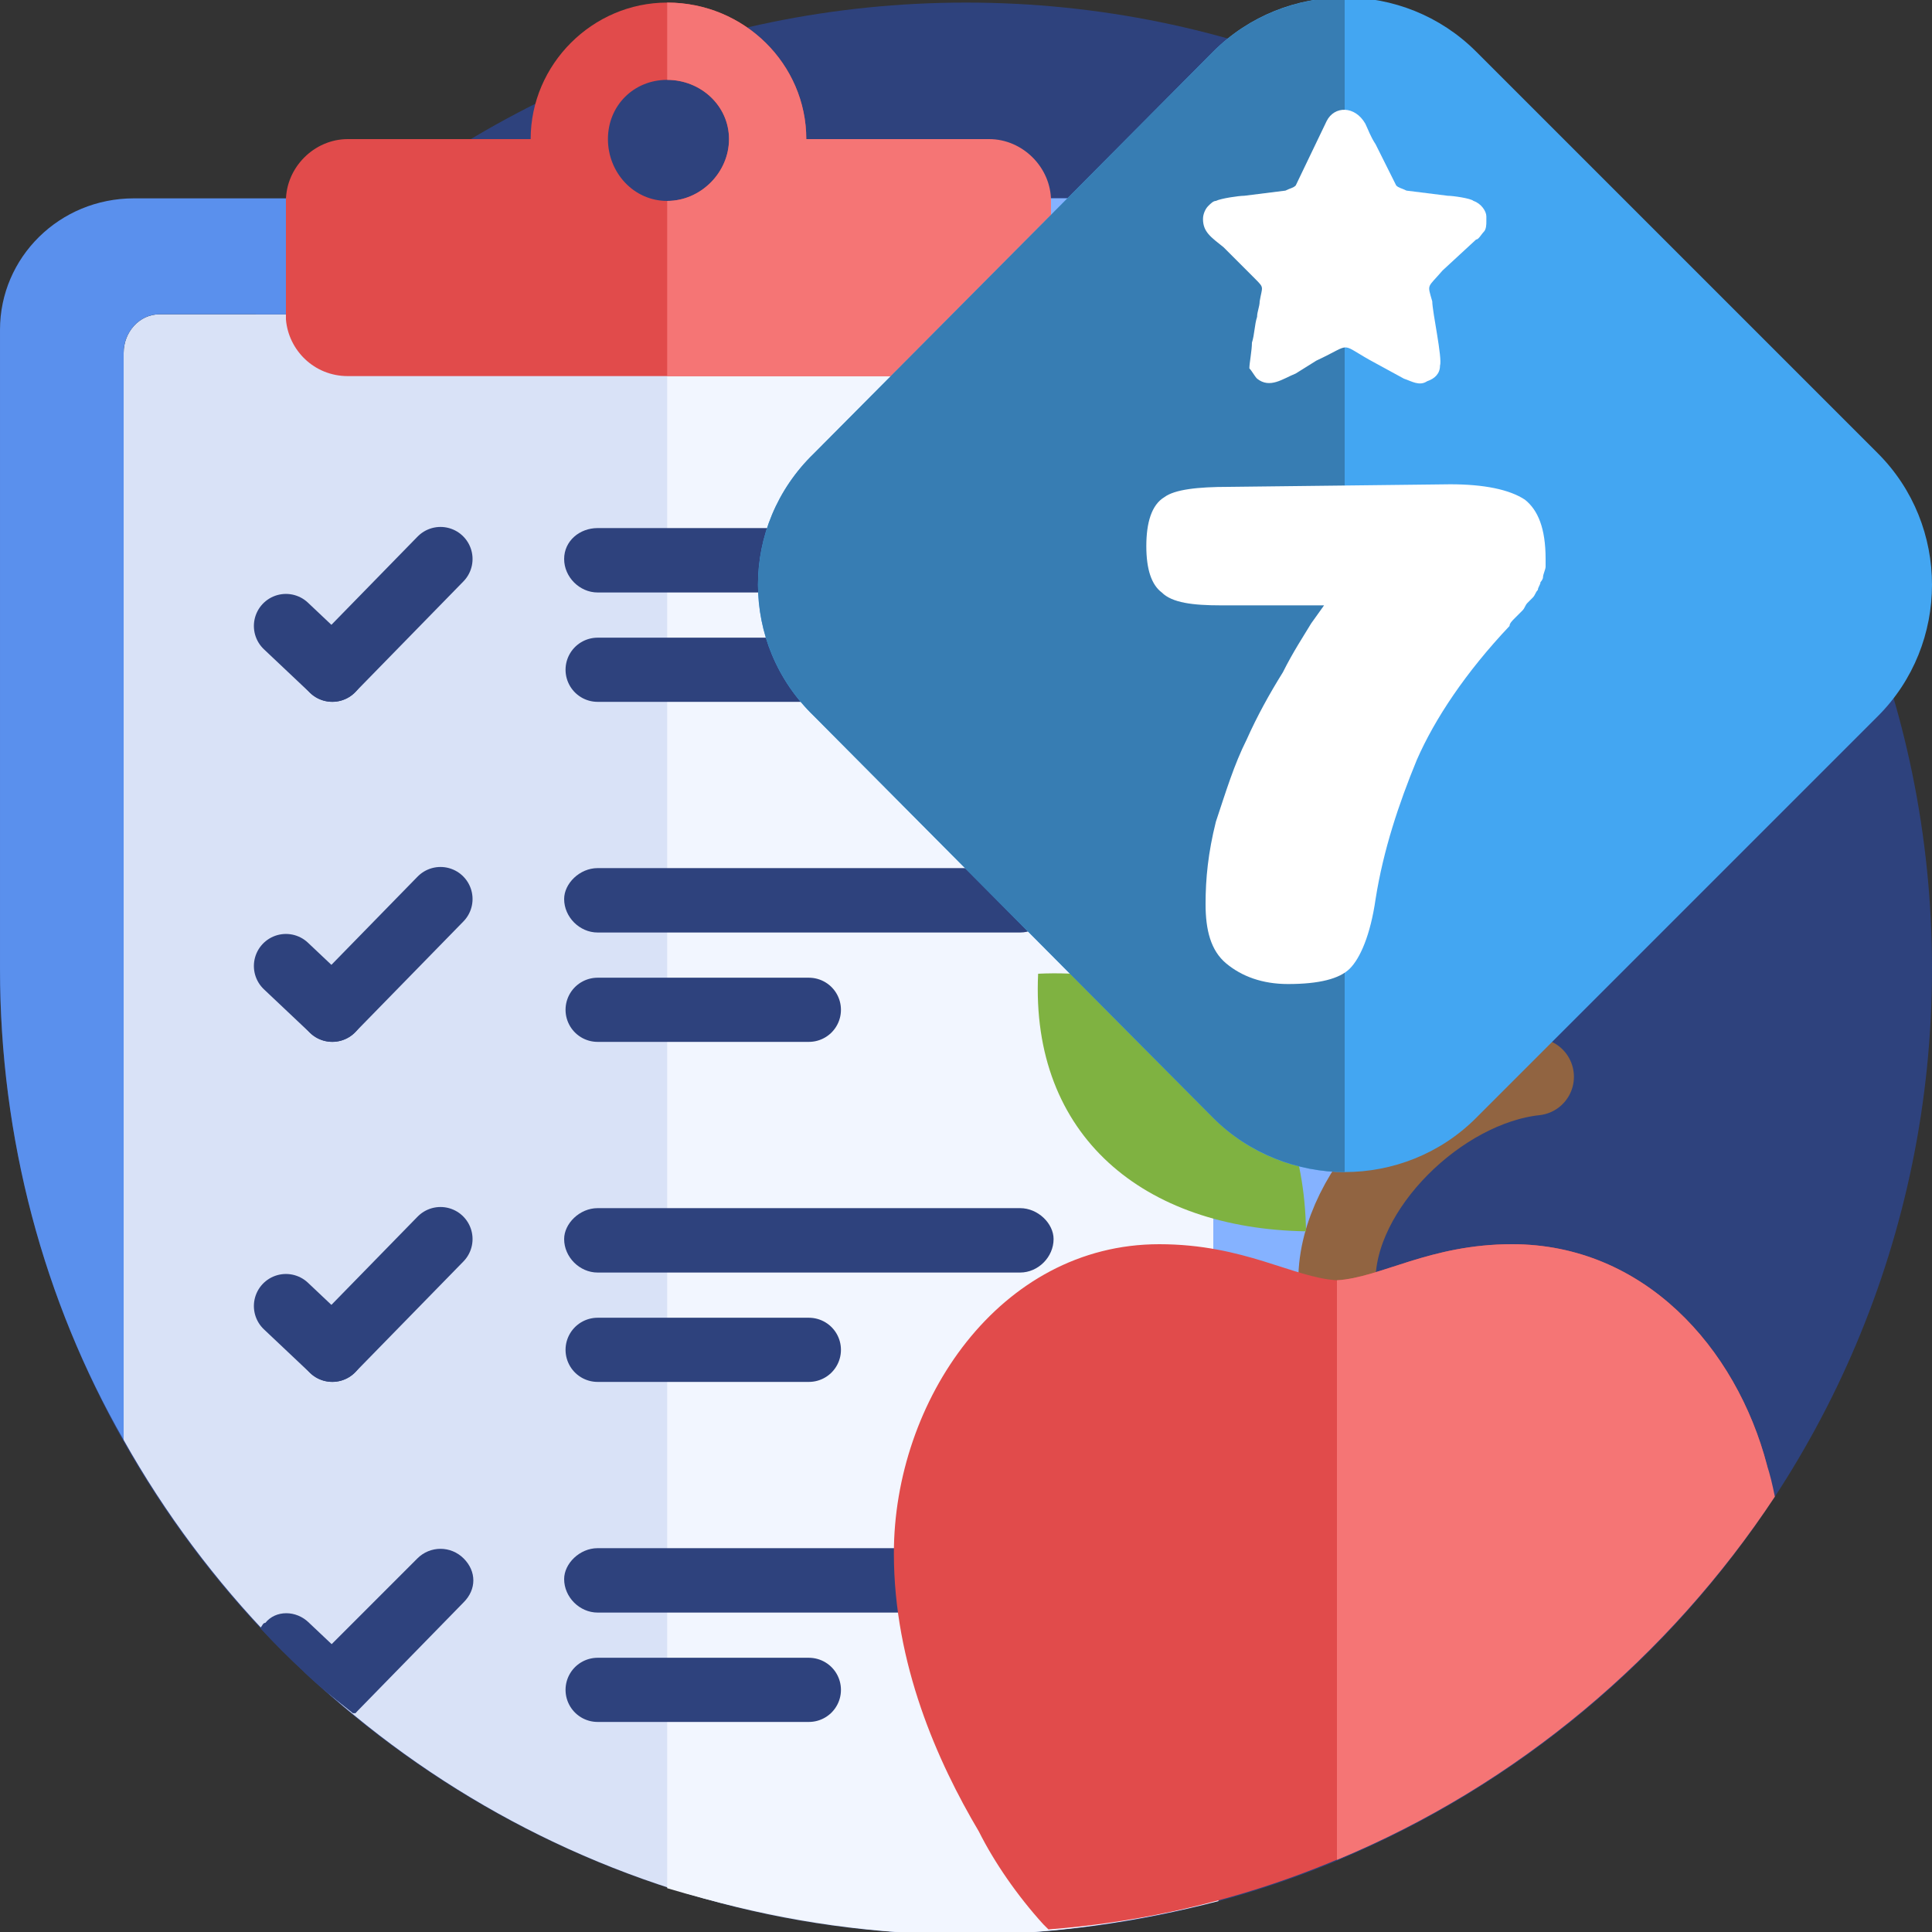
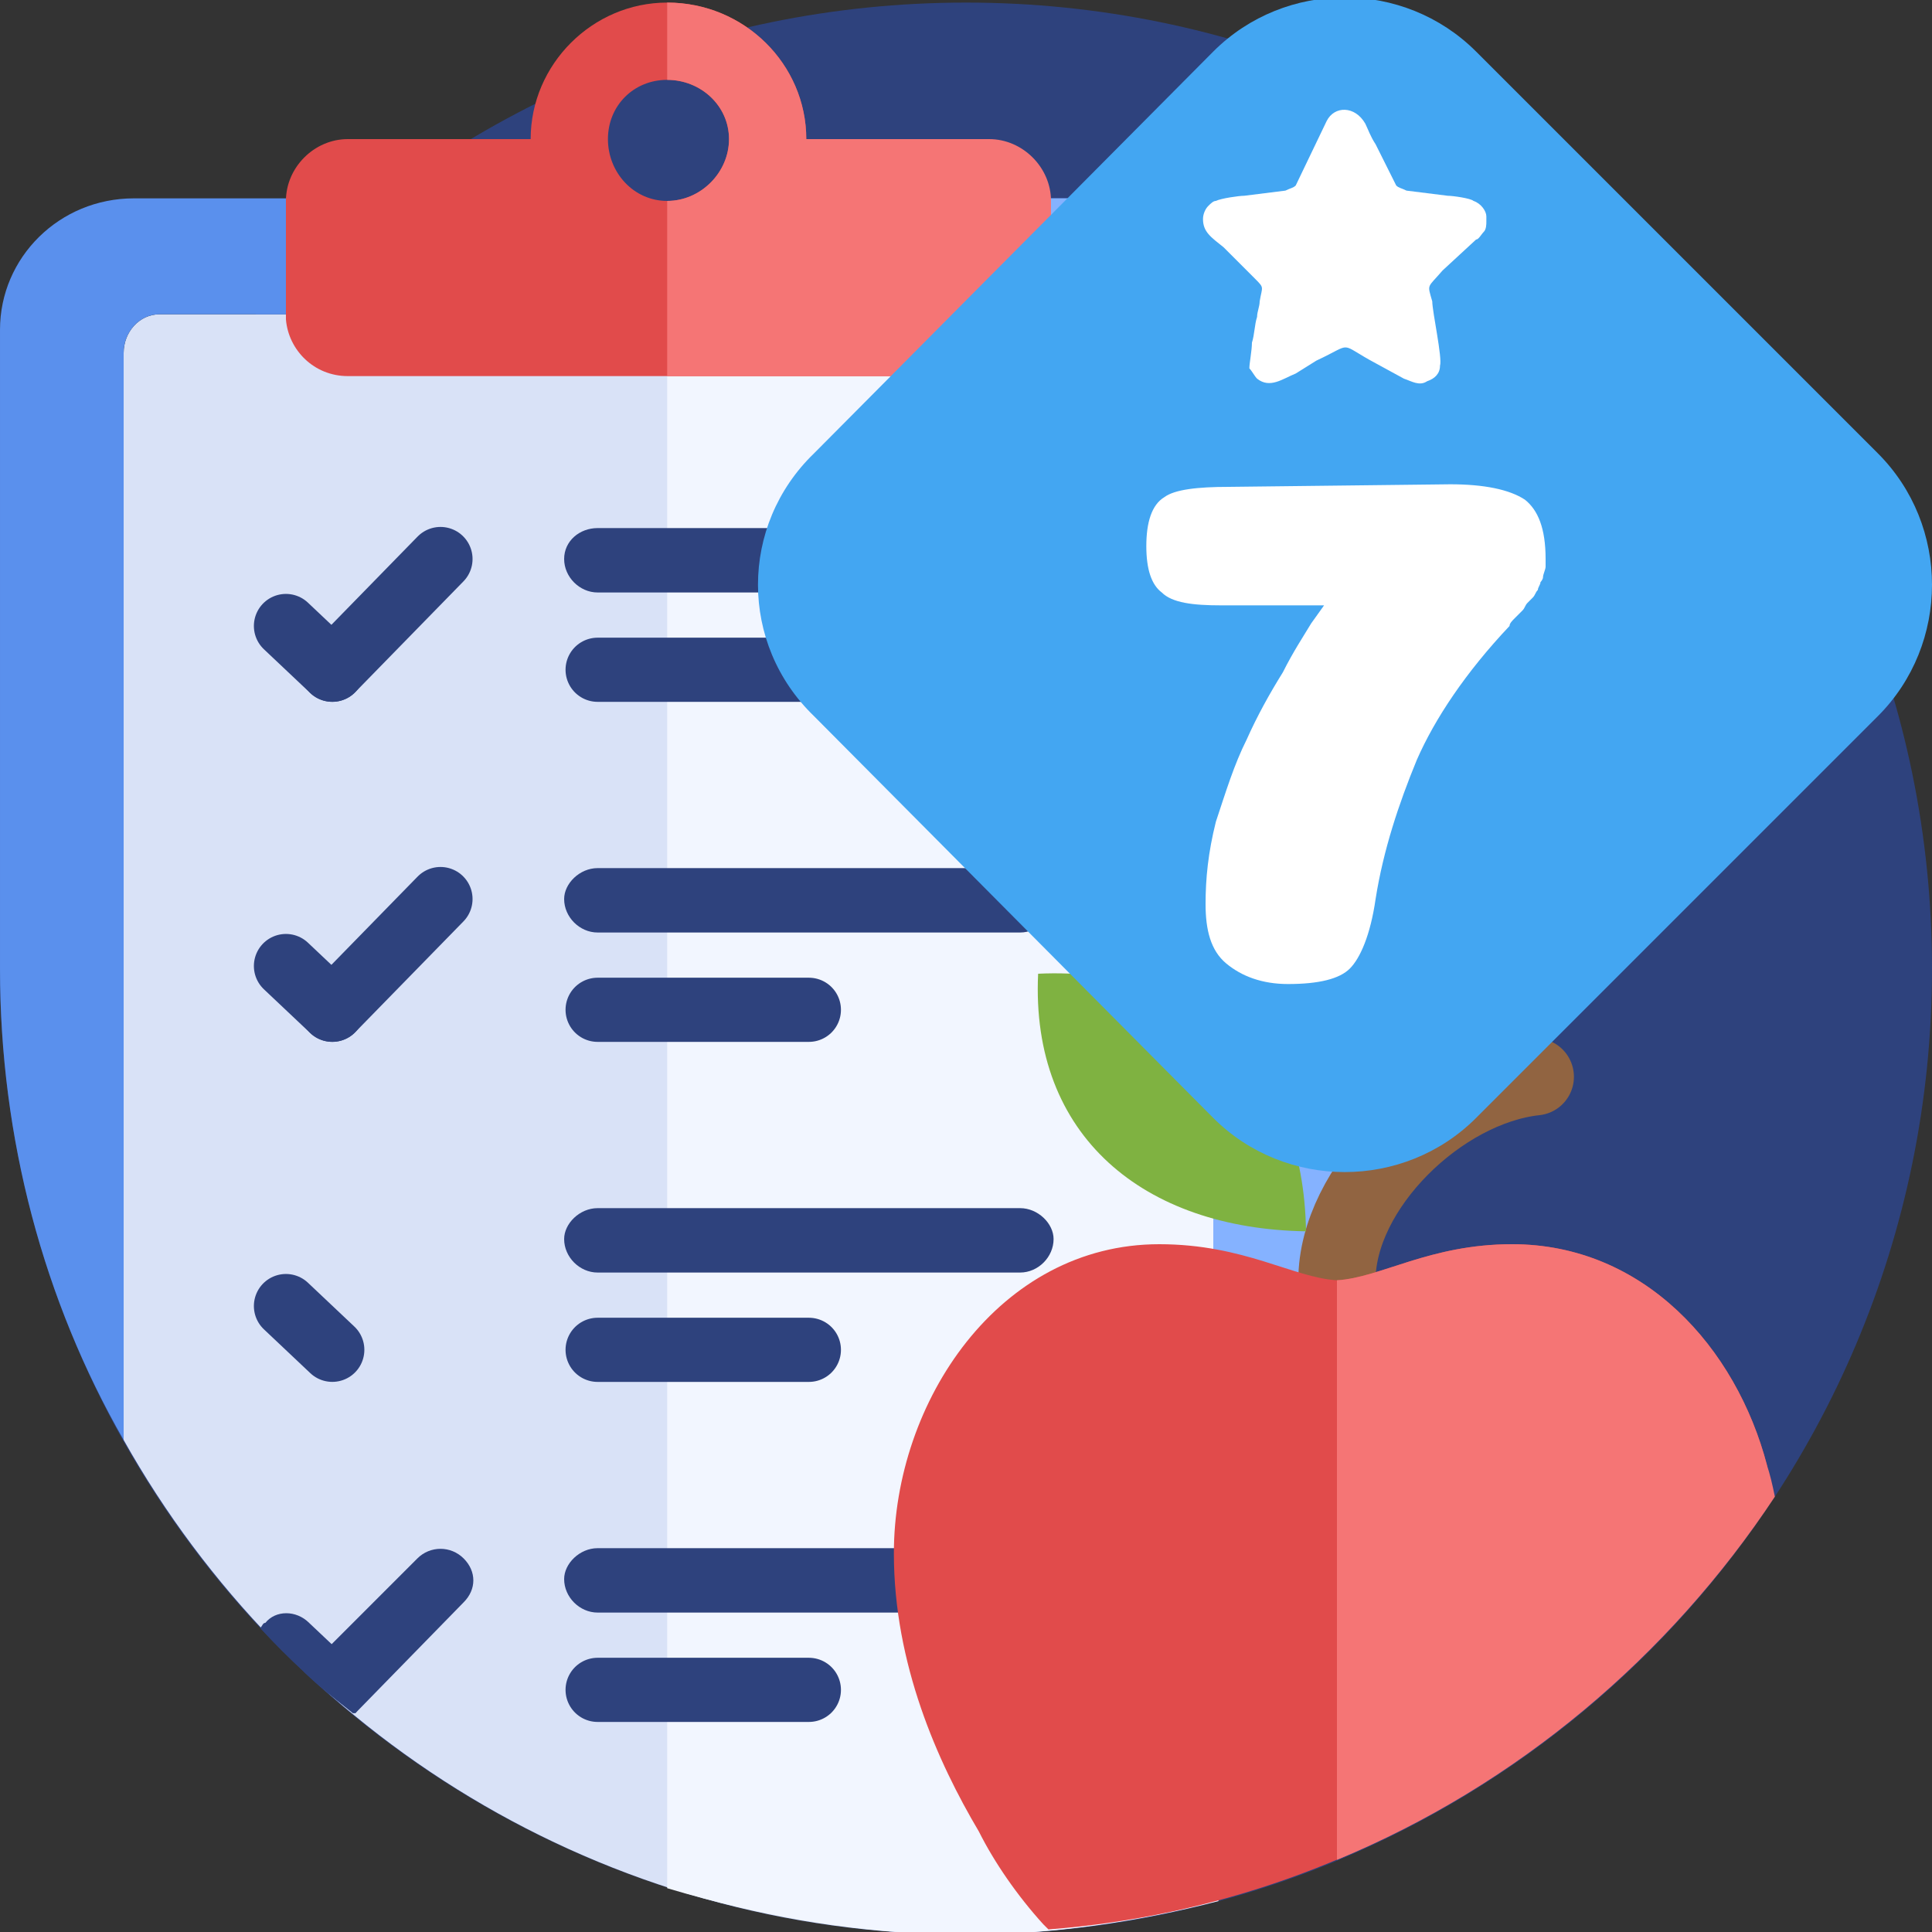
<svg xmlns="http://www.w3.org/2000/svg" xml:space="preserve" width="75px" height="75px" version="1.1" style="shape-rendering:geometricPrecision; text-rendering:geometricPrecision; image-rendering:optimizeQuality; fill-rule:evenodd; clip-rule:evenodd" viewBox="0 0 750 750">
  <rect x="0" y="0" width="750" height="750" fill="#333333" stroke="none" />
  <defs>
    <style type="text/css">
   
    .str1 {stroke:#2E427D;stroke-width:24.886;stroke-linecap:round}
    .str2 {stroke:#2E427D;stroke-width:24.909;stroke-linecap:round}
    .str0 {stroke:#916441;stroke-width:29.988;stroke-linecap:round}
    .fil5 {fill:none}
    .fil0 {fill:#2E427D}
    .fil12 {fill:#377DB3}
    .fil11 {fill:#43A6F2}
    .fil3 {fill:#5A90ED}
    .fil8 {fill:#7FB241}
    .fil4 {fill:#85B2FF}
    .fil1 {fill:#D9E2F7}
    .fil7 {fill:#E14B4B}
    .fil2 {fill:#F2F6FF}
    .fil10 {fill:#F57575}
    .fil9 {fill:#F57575}
    .fil14 {fill:white}
    .fil6 {fill:#2E427D;fill-rule:nonzero}
    .fil13 {fill:white;fill-rule:nonzero}
   
  </style>
  </defs>
  <g id="Слой_x0020_1">
    <path class="fil0" d="M375 751c207,0 375,-168 375,-375 0,-207 -168,-375 -375,-375 -207,0 -375,168 -375,375 0,207 168,375 375,375z" />
    <path class="fil1" d="M62 122l395 0c8,0 14,7 14,15l0 601c-30,8 -63,13 -96,13 -141,0 -263,-78 -327,-192l0 -422c0,-8 6,-15 14,-15z" />
    <path class="fil2" d="M473 738l0 -601c0,-8 -6,-15 -14,-15l-68 0c0,13 -11,22 -23,22l-109 0 0 589c37,11 76,18 116,18 34,0 67,-5 98,-13z" />
    <path class="fil3" d="M48 559l0 -422c0,-8 6,-15 14,-15l68 0c0,0 -1,-1 -1,-1l0 -44c0,0 0,0 0,0l-77 0c-29,0 -52,23 -52,51l0 248c0,66 17,129 48,183zm471 9l0 -440c0,-16 -9,-31 -21,-40 -8,-7 -19,-11 -31,-11l-110 0c0,0 0,0 0,0l0 44c0,0 0,1 0,1l100 0c8,0 14,7 14,15l0 458c17,-8 33,-17 48,-27z" />
    <path class="fil4" d="M519 568l0 -440c0,-16 -8,-31 -21,-40 -8,-7 -19,-11 -31,-11l-110 0 0 0 0 44 0 1 100 0c8,0 14,7 14,15l0 458c17,-8 33,-17 48,-27z" />
    <path class="fil5 str0" d="M519 497c0,-36 40,-75 77,-79" />
    <line class="fil5 str1" x1="111" y1="243" x2="129" y2="260" />
    <line class="fil5 str1" x1="171" y1="217" x2="129" y2="260" />
    <g>
      <path class="fil6" d="M396 205c7,0 13,5 13,12 0,7 -6,13 -13,13l0 -25zm-164 0l164 0 0 25 -164 0 0 -25zm0 25c-7,0 -13,-6 -13,-13 0,-7 6,-12 13,-12l0 25z" />
    </g>
    <line class="fil5 str2" x1="314" y1="260" x2="232" y2="260" />
    <line class="fil5 str1" x1="111" y1="375" x2="129" y2="392" />
    <path class="fil6" d="M101 632c1,-1 1,-2 2,-2 4,-5 12,-5 17,0l18 17c4,5 4,13 0,18l-1 0c-13,-10 -25,-21 -36,-33z" />
    <line class="fil5 str1" x1="171" y1="349" x2="129" y2="392" />
-     <line class="fil5 str1" x1="171" y1="481" x2="129" y2="524" />
    <g>
      <path class="fil6" d="M396 337c7,0 13,6 13,12 0,7 -6,13 -13,13l0 -25zm-164 0l164 0 0 25 -164 0 0 -25zm0 25c-7,0 -13,-6 -13,-13 0,-6 6,-12 13,-12l0 25z" />
    </g>
    <g>
      <path class="fil6" d="M396 469c7,0 13,6 13,12 0,7 -6,13 -13,13l0 -25zm-164 0l164 0 0 25 -164 0 0 -25zm0 25c-7,0 -13,-6 -13,-13 0,-6 6,-12 13,-12l0 25z" />
    </g>
    <line class="fil5 str2" x1="314" y1="392" x2="232" y2="392" />
    <line class="fil5 str2" x1="314" y1="524" x2="232" y2="524" />
    <g>
      <path class="fil6" d="M396 601c7,0 13,6 13,12 0,7 -6,13 -13,13l0 -25zm-164 0l164 0 0 25 -164 0 0 -25zm0 25c-7,0 -13,-6 -13,-13 0,-6 6,-12 13,-12l0 25z" />
    </g>
    <path class="fil6" d="M162 605c5,-5 13,-5 18,0 5,5 5,12 0,17l-42 43 -1 0c-6,-5 -13,-10 -19,-16 1,-1 1,-1 2,-2l42 -42z" />
    <line class="fil5 str2" x1="314" y1="656" x2="232" y2="656" />
    <path class="fil7" d="M405 747c-10,-11 -19,-24 -25,-36 -16,-27 -33,-65 -33,-108 0,-59 41,-120 103,-120 33,0 52,13 69,14 17,-1 36,-14 68,-14 51,0 87,40 99,86 -16,26 -35,50 -56,72 -15,15 -31,32 -48,47 -51,34 -110,56 -175,61l-2 -2z" />
    <path class="fil8" d="M403 378c63,-3 103,37 104,100 -63,-1 -107,-37 -104,-100z" />
    <path class="fil9" d="M519 497l0 225c70,-29 129,-79 170,-141 -1,-5 -2,-9 -3,-12 -12,-46 -48,-86 -99,-86 -32,0 -51,13 -68,14z" />
    <path class="fil7" d="M135 146l124 0 114 0c13,0 23,-10 24,-22l0 -2 0 -44 0 0c0,-13 -11,-24 -24,-24l-60 0c0,-29 -24,-53 -54,-53 -29,0 -53,24 -53,53l-71 0c-13,0 -24,11 -24,24l0 0 0 44 0 2c1,12 11,22 24,22zm124 -68c-13,0 -23,-11 -23,-24 0,-13 10,-23 23,-23 13,0 24,10 24,23 0,13 -11,24 -24,24z" />
    <path class="fil10" d="M259 146l125 0c13,0 23,-10 24,-22l0 -2 0 -44 0 0c0,-13 -11,-24 -24,-24l-71 0c0,-29 -24,-53 -54,-53l0 30c13,0 24,10 24,23 0,13 -11,24 -24,24l0 46 0 22z" />
    <line class="fil5 str1" x1="111" y1="507" x2="129" y2="524" />
    <g>
      <path class="fil11" d="M316 278l155 156c28,28 74,28 102,0l156 -156c28,-28 28,-74 0,-102l-156 -156c-28,-28 -74,-28 -102,0l-155 156c-29,28 -29,74 0,102z" />
-       <path class="fil12" d="M316 278l155 156c14,14 33,21 51,21l0 -456c-18,0 -37,7 -51,21l-155 156c-29,28 -29,74 0,102z" />
      <path class="fil13" d="M468 351c0,-10 1,-20 4,-32 4,-12 7,-22 12,-32 4,-9 9,-18 14,-26 4,-8 8,-14 11,-19l5 -7 -40 0c-11,0 -19,-1 -23,-5 -4,-3 -6,-9 -6,-18 0,-9 2,-16 7,-19 4,-3 13,-4 25,-4l86 -1c13,0 23,2 29,6 5,4 8,11 8,23 0,1 0,2 0,3 0,1 -1,3 -1,4 0,1 -1,2 -1,2 0,1 -1,2 -1,3 -1,1 -1,2 -2,3 0,0 -1,1 -2,2 -1,1 -1,2 -2,3 0,0 -1,1 -3,3 -1,1 -2,2 -2,3 -17,18 -29,36 -36,52 -7,17 -13,35 -16,54 -2,14 -6,23 -10,27 -4,4 -12,6 -24,6 -10,0 -18,-3 -24,-8 -6,-5 -8,-13 -8,-23z" />
      <path class="fil14" d="M467 85c0,5 3,7 8,11l12 12c4,4 3,3 2,9 0,2 -1,4 -1,6 -1,3 -1,7 -2,10 0,3 -1,8 -1,10 1,1 2,3 3,4 5,4 10,0 15,-2l8 -5c15,-7 8,-7 23,1l11 6c3,1 6,3 9,1 3,-1 5,-3 5,-6 1,-3 -3,-21 -3,-25 -2,-7 -2,-5 4,-12l13 -12c1,0 2,-2 3,-3 1,-1 1,-3 1,-4l0 -2c0,-2 -2,-5 -5,-6 -1,-1 -8,-2 -10,-2l-16 -2c-2,-1 -3,-1 -4,-2l-8 -16c-2,-3 -3,-6 -4,-8 -4,-7 -12,-7 -15,-1l-12 25c-1,1 -2,1 -4,2l-16 2c-2,0 -9,1 -11,2 -1,0 -2,1 -3,2 -1,1 -2,3 -2,5z" />
    </g>
  </g>
</svg>